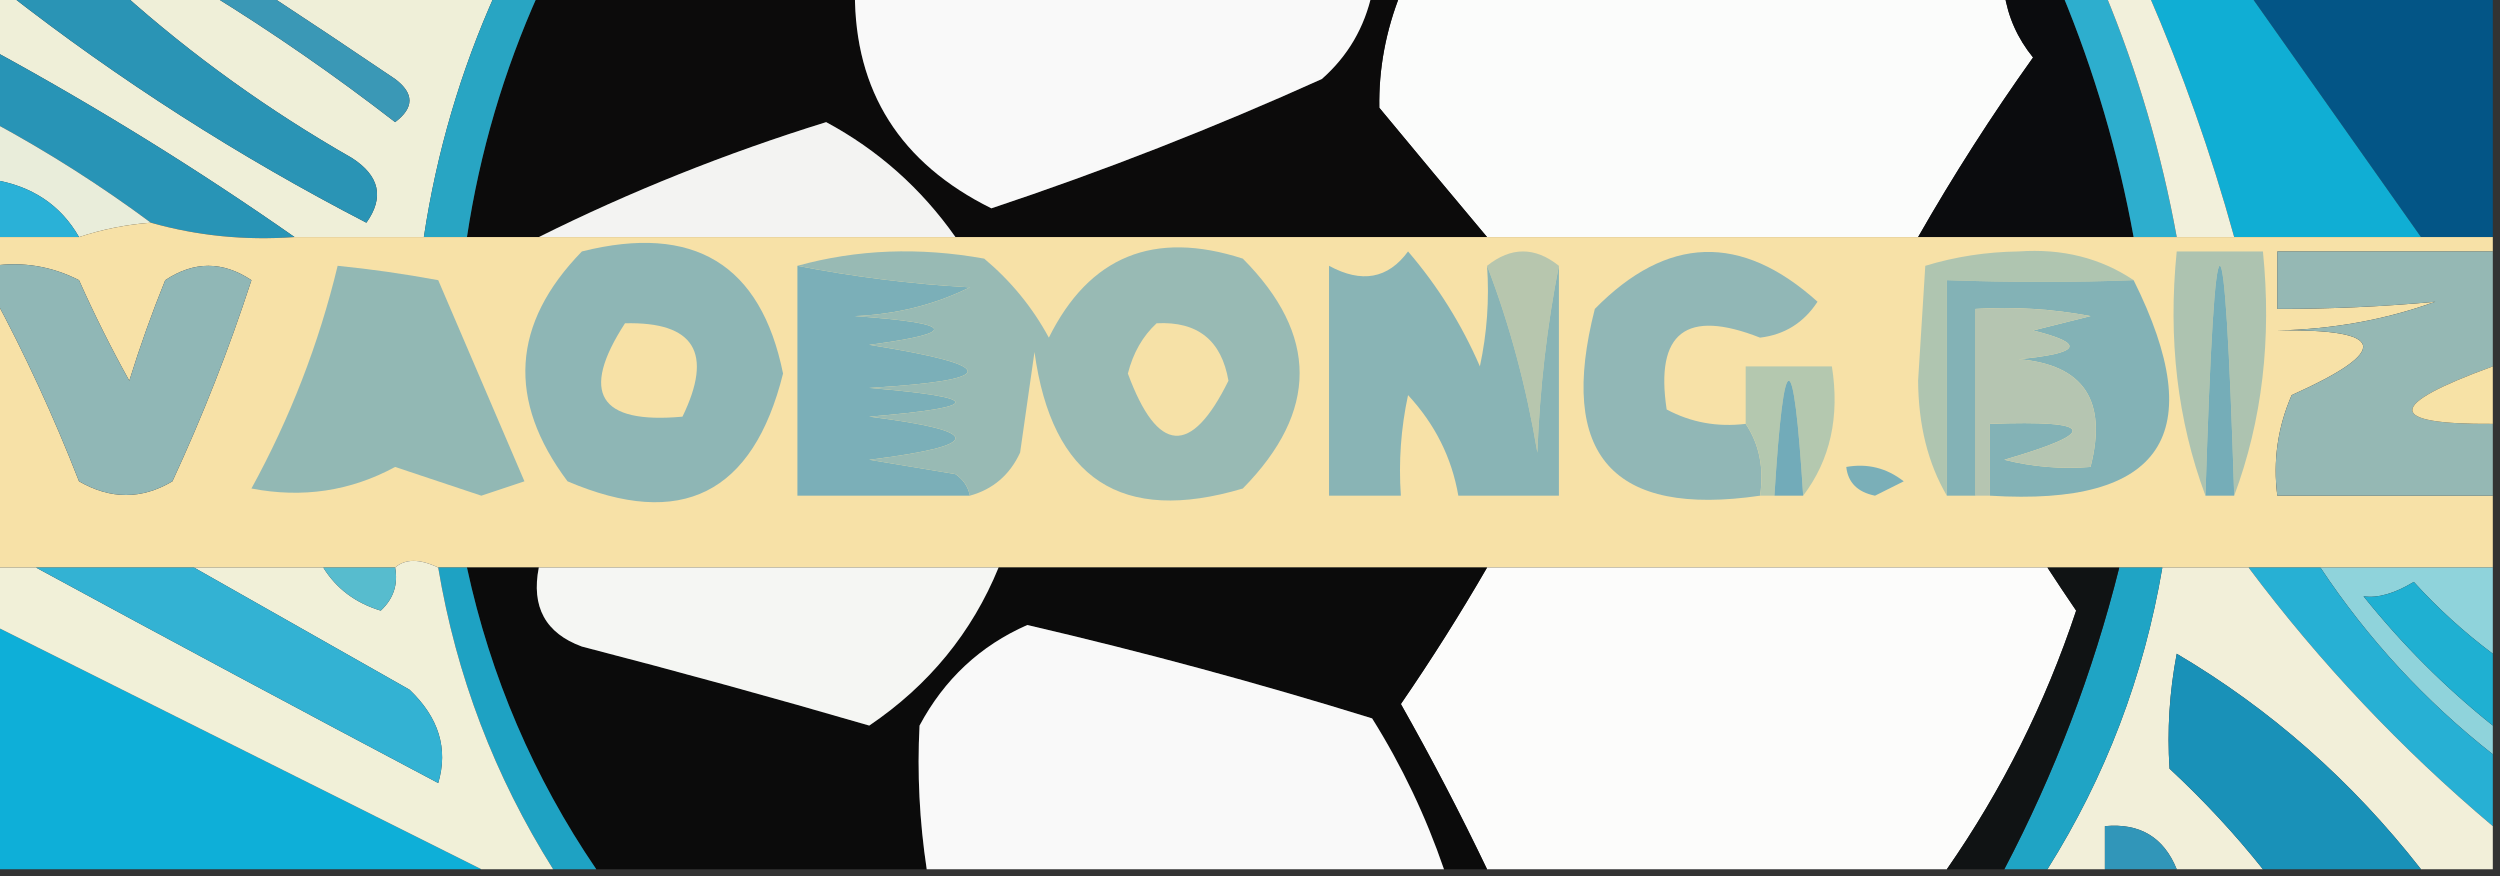
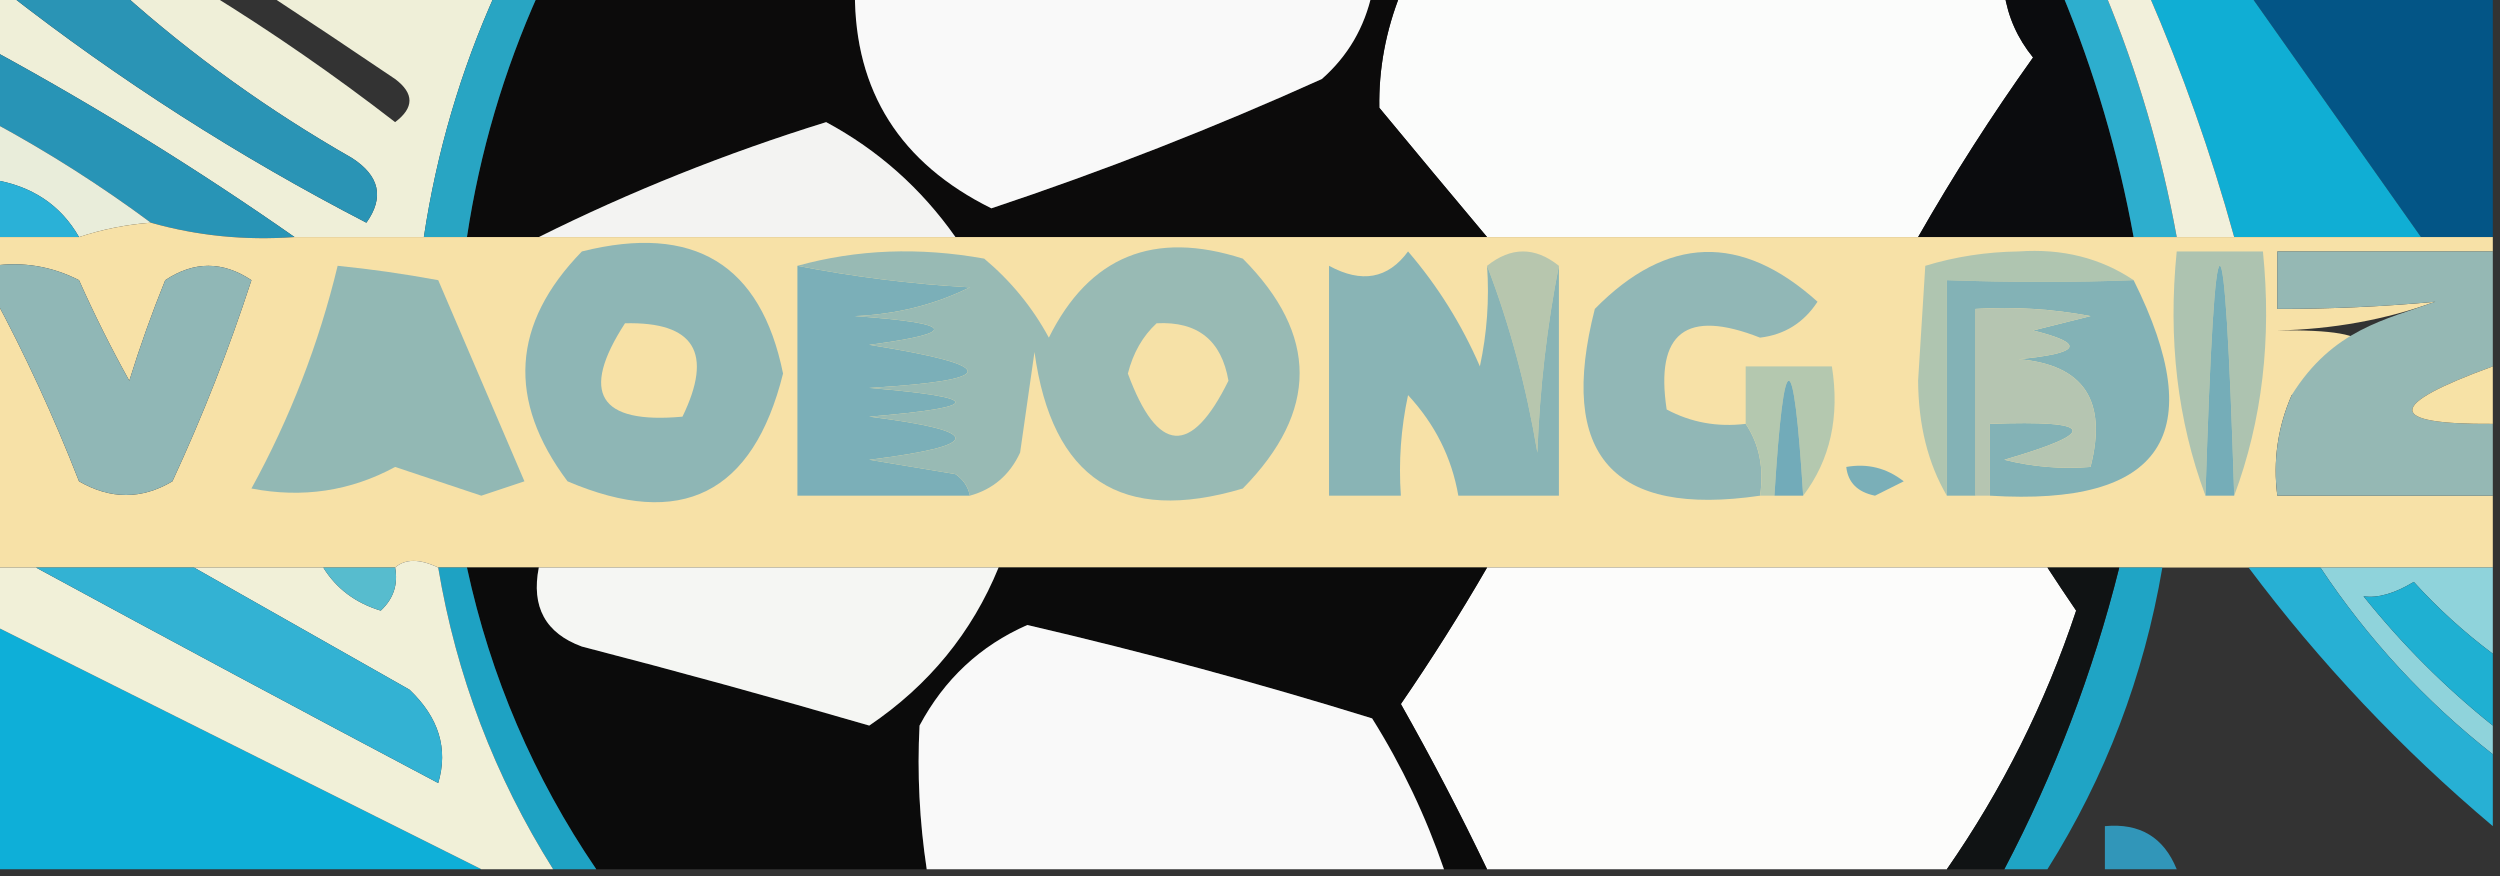
<svg xmlns="http://www.w3.org/2000/svg" version="1.1" width="174px" height="61px" style="shape-rendering:geometricPrecision; text-rendering:geometricPrecision; image-rendering:optimizeQuality; fill-rule:evenodd; clip-rule:evenodd">
  <rect width="100%" height="100%" fill="#333333" stroke="none" />
  <g>
    <path style="opacity:1" fill="#fbfcfb" d="M 97.5,-0.5 C 111.5,-0.5 125.5,-0.5 139.5,-0.5C 139.751,1.17 140.418,2.67 141.5,4C 138.61,8.05 135.943,12.217 133.5,16.5C 123.5,16.5 113.5,16.5 103.5,16.5C 101.008,13.531 98.508,10.531 96,7.5C 95.955,4.78 96.455,2.114 97.5,-0.5 Z" />
  </g>
  <g>
    <path style="opacity:1" fill="#035586" d="M 156.5,-0.5 C 162.167,-0.5 167.833,-0.5 173.5,-0.5C 173.5,5.167 173.5,10.833 173.5,16.5C 171.833,16.5 170.167,16.5 168.5,16.5C 164.5,10.833 160.5,5.167 156.5,-0.5 Z" />
  </g>
  <g>
    <path style="opacity:1" fill="#0c0b0b" d="M 37.5,-0.5 C 44.833,-0.5 52.167,-0.5 59.5,-0.5C 59.488,6.356 62.655,11.356 69,14.5C 76.825,11.892 84.491,8.892 92,5.5C 93.815,3.901 94.981,1.901 95.5,-0.5C 96.167,-0.5 96.833,-0.5 97.5,-0.5C 96.455,2.114 95.955,4.78 96,7.5C 98.508,10.531 101.008,13.531 103.5,16.5C 91.167,16.5 78.833,16.5 66.5,16.5C 64.113,13.111 61.113,10.444 57.5,8.5C 50.524,10.664 43.857,13.331 37.5,16.5C 35.833,16.5 34.167,16.5 32.5,16.5C 33.389,10.611 35.056,4.944 37.5,-0.5 Z" />
  </g>
  <g>
    <path style="opacity:1" fill="#f9f9f9" d="M 59.5,-0.5 C 71.5,-0.5 83.5,-0.5 95.5,-0.5C 94.981,1.901 93.815,3.901 92,5.5C 84.491,8.892 76.825,11.892 69,14.5C 62.655,11.356 59.488,6.356 59.5,-0.5 Z" />
  </g>
  <g>
    <path style="opacity:1" fill="#0b0c0e" d="M 139.5,-0.5 C 140.833,-0.5 142.167,-0.5 143.5,-0.5C 145.77,4.979 147.437,10.645 148.5,16.5C 143.5,16.5 138.5,16.5 133.5,16.5C 135.943,12.217 138.61,8.05 141.5,4C 140.418,2.67 139.751,1.17 139.5,-0.5 Z" />
  </g>
  <g>
    <path style="opacity:1" fill="#10aed4" d="M 149.5,-0.5 C 151.833,-0.5 154.167,-0.5 156.5,-0.5C 160.5,5.167 164.5,10.833 168.5,16.5C 164.167,16.5 159.833,16.5 155.5,16.5C 153.889,10.665 151.889,4.998 149.5,-0.5 Z" />
  </g>
  <g>
    <path style="opacity:1" fill="#efefd8" d="M -0.5,-0.5 C -0.167,-0.5 0.167,-0.5 0.5,-0.5C 8.26,5.557 16.593,10.891 25.5,15.5C 26.754,13.741 26.421,12.241 24.5,11C 18.706,7.691 13.373,3.858 8.5,-0.5C 10.5,-0.5 12.5,-0.5 14.5,-0.5C 18.941,2.231 23.275,5.231 27.5,8.5C 28.833,7.5 28.833,6.5 27.5,5.5C 24.459,3.441 21.459,1.441 18.5,-0.5C 23.833,-0.5 29.167,-0.5 34.5,-0.5C 32.062,4.912 30.396,10.579 29.5,16.5C 26.5,16.5 23.5,16.5 20.5,16.5C 13.787,11.805 6.787,7.472 -0.5,3.5C -0.5,2.167 -0.5,0.833 -0.5,-0.5 Z" />
  </g>
  <g>
    <path style="opacity:1" fill="#2a94b5" d="M 0.5,-0.5 C 3.167,-0.5 5.833,-0.5 8.5,-0.5C 13.373,3.858 18.706,7.691 24.5,11C 26.421,12.241 26.754,13.741 25.5,15.5C 16.593,10.891 8.26,5.557 0.5,-0.5 Z" />
  </g>
  <g>
-     <path style="opacity:1" fill="#3a98b6" d="M 14.5,-0.5 C 15.833,-0.5 17.167,-0.5 18.5,-0.5C 21.459,1.441 24.459,3.441 27.5,5.5C 28.833,6.5 28.833,7.5 27.5,8.5C 23.275,5.231 18.941,2.231 14.5,-0.5 Z" />
-   </g>
+     </g>
  <g>
    <path style="opacity:1" fill="#2daece" d="M 143.5,-0.5 C 144.5,-0.5 145.5,-0.5 146.5,-0.5C 148.77,4.979 150.437,10.645 151.5,16.5C 150.5,16.5 149.5,16.5 148.5,16.5C 147.437,10.645 145.77,4.979 143.5,-0.5 Z" />
  </g>
  <g>
    <path style="opacity:1" fill="#f2f0db" d="M 146.5,-0.5 C 147.5,-0.5 148.5,-0.5 149.5,-0.5C 151.889,4.998 153.889,10.665 155.5,16.5C 154.167,16.5 152.833,16.5 151.5,16.5C 150.437,10.645 148.77,4.979 146.5,-0.5 Z" />
  </g>
  <g>
    <path style="opacity:1" fill="#28a5c3" d="M 34.5,-0.5 C 35.5,-0.5 36.5,-0.5 37.5,-0.5C 35.056,4.944 33.389,10.611 32.5,16.5C 31.5,16.5 30.5,16.5 29.5,16.5C 30.396,10.579 32.062,4.912 34.5,-0.5 Z" />
  </g>
  <g>
    <path style="opacity:1" fill="#f3f3f2" d="M 66.5,16.5 C 56.833,16.5 47.167,16.5 37.5,16.5C 43.857,13.331 50.524,10.664 57.5,8.5C 61.113,10.444 64.113,13.111 66.5,16.5 Z" />
  </g>
  <g>
    <path style="opacity:1" fill="#2894b6" d="M -0.5,3.5 C 6.787,7.472 13.787,11.805 20.5,16.5C 17.061,16.747 13.728,16.414 10.5,15.5C 7.039,12.931 3.372,10.597 -0.5,8.5C -0.5,6.833 -0.5,5.167 -0.5,3.5 Z" />
  </g>
  <g>
    <path style="opacity:1" fill="#e9edda" d="M -0.5,8.5 C 3.372,10.597 7.039,12.931 10.5,15.5C 8.784,15.629 7.117,15.962 5.5,16.5C 4.225,14.27 2.225,12.937 -0.5,12.5C -0.5,11.167 -0.5,9.833 -0.5,8.5 Z" />
  </g>
  <g>
    <path style="opacity:1" fill="#2ab1d7" d="M -0.5,12.5 C 2.225,12.937 4.225,14.27 5.5,16.5C 3.5,16.5 1.5,16.5 -0.5,16.5C -0.5,15.167 -0.5,13.833 -0.5,12.5 Z" />
  </g>
  <g>
    <path style="opacity:1" fill="#f7e1a7" d="M 10.5,15.5 C 13.728,16.414 17.061,16.747 20.5,16.5C 23.5,16.5 26.5,16.5 29.5,16.5C 30.5,16.5 31.5,16.5 32.5,16.5C 34.167,16.5 35.833,16.5 37.5,16.5C 47.167,16.5 56.833,16.5 66.5,16.5C 78.833,16.5 91.167,16.5 103.5,16.5C 113.5,16.5 123.5,16.5 133.5,16.5C 138.5,16.5 143.5,16.5 148.5,16.5C 149.5,16.5 150.5,16.5 151.5,16.5C 152.833,16.5 154.167,16.5 155.5,16.5C 159.833,16.5 164.167,16.5 168.5,16.5C 170.167,16.5 171.833,16.5 173.5,16.5C 173.5,16.833 173.5,17.167 173.5,17.5C 168.5,17.5 163.5,17.5 158.5,17.5C 158.5,18.833 158.5,20.167 158.5,21.5C 162.254,21.504 165.921,21.337 169.5,21C 166.024,22.254 162.358,22.921 158.5,23C 166.12,22.88 166.453,24.38 159.5,27.5C 158.526,29.743 158.192,32.076 158.5,34.5C 163.5,34.5 168.5,34.5 173.5,34.5C 173.5,36.167 173.5,37.833 173.5,39.5C 169.5,39.5 165.5,39.5 161.5,39.5C 159.833,39.5 158.167,39.5 156.5,39.5C 154.5,39.5 152.5,39.5 150.5,39.5C 149.5,39.5 148.5,39.5 147.5,39.5C 145.833,39.5 144.167,39.5 142.5,39.5C 129.5,39.5 116.5,39.5 103.5,39.5C 92.167,39.5 80.833,39.5 69.5,39.5C 58.833,39.5 48.167,39.5 37.5,39.5C 35.833,39.5 34.167,39.5 32.5,39.5C 31.833,39.5 31.167,39.5 30.5,39.5C 29.202,38.884 28.202,38.884 27.5,39.5C 25.833,39.5 24.167,39.5 22.5,39.5C 19.5,39.5 16.5,39.5 13.5,39.5C 9.833,39.5 6.167,39.5 2.5,39.5C 1.5,39.5 0.5,39.5 -0.5,39.5C -0.5,33.167 -0.5,26.833 -0.5,20.5C 1.725,24.623 3.725,28.956 5.5,33.5C 7.695,34.769 9.861,34.769 12,33.5C 14.111,28.945 15.944,24.279 17.5,19.5C 15.5,18.167 13.5,18.167 11.5,19.5C 10.568,21.795 9.735,24.129 9,26.5C 7.744,24.246 6.577,21.912 5.5,19.5C 3.604,18.534 1.604,18.201 -0.5,18.5C -0.5,17.833 -0.5,17.167 -0.5,16.5C 1.5,16.5 3.5,16.5 5.5,16.5C 7.117,15.962 8.784,15.629 10.5,15.5 Z" />
  </g>
  <g>
    <path style="opacity:1" fill="#afc5b0" d="M 148.5,19.5 C 144.378,19.66 140.044,19.66 135.5,19.5C 135.5,24.5 135.5,29.5 135.5,34.5C 134.188,32.257 133.522,29.59 133.5,26.5C 133.667,23.833 133.833,21.167 134,18.5C 136.075,17.866 138.241,17.532 140.5,17.5C 143.527,17.287 146.193,17.953 148.5,19.5 Z" />
  </g>
  <g>
    <path style="opacity:1" fill="#b7c6ae" d="M 103.5,18.5 C 105.167,17.167 106.833,17.167 108.5,18.5C 107.675,22.647 107.175,26.98 107,31.5C 106.229,26.891 105.062,22.558 103.5,18.5 Z" />
  </g>
  <g>
    <path style="opacity:1" fill="#91b7b6" d="M 121.5,29.5 C 122.451,30.919 122.784,32.585 122.5,34.5C 112.235,35.999 108.402,31.666 111,21.5C 116.022,16.386 121.188,16.219 126.5,21C 125.541,22.464 124.208,23.297 122.5,23.5C 117.357,21.478 115.19,23.145 116,28.5C 117.699,29.406 119.533,29.739 121.5,29.5 Z" />
  </g>
  <g>
    <path style="opacity:1" fill="#92b8b4" d="M 23.5,18.5 C 25.754,18.723 28.088,19.056 30.5,19.5C 32.5,24.167 34.5,28.833 36.5,33.5C 35.5,33.833 34.5,34.167 33.5,34.5C 31.5,33.833 29.5,33.167 27.5,32.5C 24.389,34.184 21.056,34.684 17.5,34C 20.192,29.09 22.192,23.923 23.5,18.5 Z" />
  </g>
  <g>
    <path style="opacity:1" fill="#8eb6b5" d="M 40.5,17.5 C 48.289,15.55 52.956,18.383 54.5,26C 52.413,34.377 47.413,36.877 39.5,33.5C 35.276,27.856 35.609,22.523 40.5,17.5 Z" />
  </g>
  <g>
    <path style="opacity:1" fill="#7bafb8" d="M 55.5,18.5 C 59.416,19.267 63.416,19.767 67.5,20C 65.038,21.216 62.371,21.882 59.5,22C 66.503,22.497 66.837,23.163 60.5,24C 69.633,25.455 69.633,26.455 60.5,27C 68.5,27.667 68.5,28.333 60.5,29C 68.5,30 68.5,31 60.5,32C 62.5,32.333 64.5,32.667 66.5,33C 67.056,33.383 67.389,33.883 67.5,34.5C 63.5,34.5 59.5,34.5 55.5,34.5C 55.5,29.167 55.5,23.833 55.5,18.5 Z" />
  </g>
  <g>
    <path style="opacity:1" fill="#89b4b5" d="M 103.5,18.5 C 105.062,22.558 106.229,26.891 107,31.5C 107.175,26.98 107.675,22.647 108.5,18.5C 108.5,23.833 108.5,29.167 108.5,34.5C 106.167,34.5 103.833,34.5 101.5,34.5C 101.046,31.86 99.879,29.527 98,27.5C 97.503,29.81 97.337,32.143 97.5,34.5C 95.833,34.5 94.167,34.5 92.5,34.5C 92.5,29.167 92.5,23.833 92.5,18.5C 94.773,19.735 96.606,19.402 98,17.5C 100.062,19.901 101.729,22.567 103,25.5C 103.497,23.19 103.663,20.857 103.5,18.5 Z" />
  </g>
  <g>
-     <path style="opacity:1" fill="#95b8b4" d="M 173.5,17.5 C 173.5,20.167 173.5,22.833 173.5,25.5C 166.031,28.216 166.031,29.55 173.5,29.5C 173.5,31.167 173.5,32.833 173.5,34.5C 168.5,34.5 163.5,34.5 158.5,34.5C 158.192,32.076 158.526,29.743 159.5,27.5C 166.453,24.38 166.12,22.88 158.5,23C 162.358,22.921 166.024,22.254 169.5,21C 165.921,21.337 162.254,21.504 158.5,21.5C 158.5,20.167 158.5,18.833 158.5,17.5C 163.5,17.5 168.5,17.5 173.5,17.5 Z" />
+     <path style="opacity:1" fill="#95b8b4" d="M 173.5,17.5 C 173.5,20.167 173.5,22.833 173.5,25.5C 166.031,28.216 166.031,29.55 173.5,29.5C 173.5,31.167 173.5,32.833 173.5,34.5C 168.5,34.5 163.5,34.5 158.5,34.5C 158.192,32.076 158.526,29.743 159.5,27.5C 162.358,22.921 166.024,22.254 169.5,21C 165.921,21.337 162.254,21.504 158.5,21.5C 158.5,20.167 158.5,18.833 158.5,17.5C 163.5,17.5 168.5,17.5 173.5,17.5 Z" />
  </g>
  <g>
    <path style="opacity:1" fill="#98bab4" d="M 55.5,18.5 C 59.646,17.353 63.98,17.186 68.5,18C 70.359,19.558 71.859,21.391 73,23.5C 75.815,17.831 80.315,15.998 86.5,18C 91.772,23.303 91.772,28.637 86.5,34C 78.052,36.519 73.219,33.352 72,24.5C 71.667,26.833 71.333,29.167 71,31.5C 70.28,33.056 69.113,34.056 67.5,34.5C 67.389,33.883 67.056,33.383 66.5,33C 64.5,32.667 62.5,32.333 60.5,32C 68.5,31 68.5,30 60.5,29C 68.5,28.333 68.5,27.667 60.5,27C 69.633,26.455 69.633,25.455 60.5,24C 66.837,23.163 66.503,22.497 59.5,22C 62.371,21.882 65.038,21.216 67.5,20C 63.416,19.767 59.416,19.267 55.5,18.5 Z" />
  </g>
  <g>
    <path style="opacity:1" fill="#f7e1a6" d="M 43.5,22.5 C 48.328,22.385 49.661,24.552 47.5,29C 41.681,29.526 40.348,27.36 43.5,22.5 Z" />
  </g>
  <g>
    <path style="opacity:1" fill="#f6e1a7" d="M 80.5,22.5 C 83.352,22.352 85.019,23.686 85.5,26.5C 82.903,31.768 80.57,31.601 78.5,26C 78.862,24.566 79.528,23.399 80.5,22.5 Z" />
  </g>
  <g>
    <path style="opacity:1" fill="#b4c8af" d="M 125.5,34.5 C 124.833,23.833 124.167,23.833 123.5,34.5C 123.167,34.5 122.833,34.5 122.5,34.5C 122.784,32.585 122.451,30.919 121.5,29.5C 121.5,28.167 121.5,26.833 121.5,25.5C 123.5,25.5 125.5,25.5 127.5,25.5C 128.055,29.012 127.388,32.012 125.5,34.5 Z" />
  </g>
  <g>
    <path style="opacity:1" fill="#83b2b6" d="M 148.5,19.5 C 153.852,30.248 150.519,35.248 138.5,34.5C 138.5,32.833 138.5,31.167 138.5,29.5C 145.822,29.232 146.156,30.065 139.5,32C 141.473,32.495 143.473,32.662 145.5,32.5C 146.691,27.882 145.025,25.382 140.5,25C 144.852,24.581 145.185,23.915 141.5,23C 142.833,22.667 144.167,22.333 145.5,22C 142.854,21.503 140.187,21.336 137.5,21.5C 137.5,25.833 137.5,30.167 137.5,34.5C 136.833,34.5 136.167,34.5 135.5,34.5C 135.5,29.5 135.5,24.5 135.5,19.5C 140.044,19.66 144.378,19.66 148.5,19.5 Z" />
  </g>
  <g>
    <path style="opacity:1" fill="#b5c5b1" d="M 138.5,34.5 C 138.167,34.5 137.833,34.5 137.5,34.5C 137.5,30.167 137.5,25.833 137.5,21.5C 140.187,21.336 142.854,21.503 145.5,22C 144.167,22.333 142.833,22.667 141.5,23C 145.185,23.915 144.852,24.581 140.5,25C 145.025,25.382 146.691,27.882 145.5,32.5C 143.473,32.662 141.473,32.495 139.5,32C 146.156,30.065 145.822,29.232 138.5,29.5C 138.5,31.167 138.5,32.833 138.5,34.5 Z" />
  </g>
  <g>
    <path style="opacity:1" fill="#adc3b0" d="M 155.5,34.5 C 154.833,13.167 154.167,13.167 153.5,34.5C 151.55,29.265 150.883,23.598 151.5,17.5C 153.5,17.5 155.5,17.5 157.5,17.5C 158.117,23.598 157.45,29.265 155.5,34.5 Z" />
  </g>
  <g>
    <path style="opacity:1" fill="#75adb8" d="M 155.5,34.5 C 154.833,34.5 154.167,34.5 153.5,34.5C 154.167,13.167 154.833,13.167 155.5,34.5 Z" />
  </g>
  <g>
    <path style="opacity:1" fill="#f7e2a6" d="M 173.5,25.5 C 173.5,26.833 173.5,28.167 173.5,29.5C 166.031,29.55 166.031,28.216 173.5,25.5 Z" />
  </g>
  <g>
    <path style="opacity:1" fill="#72abb9" d="M 125.5,34.5 C 124.833,34.5 124.167,34.5 123.5,34.5C 124.167,23.833 124.833,23.833 125.5,34.5 Z" />
  </g>
  <g>
    <path style="opacity:1" fill="#90b7b6" d="M -0.5,18.5 C 1.604,18.201 3.604,18.534 5.5,19.5C 6.577,21.912 7.744,24.246 9,26.5C 9.735,24.129 10.568,21.795 11.5,19.5C 13.5,18.167 15.5,18.167 17.5,19.5C 15.944,24.279 14.111,28.945 12,33.5C 9.861,34.769 7.695,34.769 5.5,33.5C 3.725,28.956 1.725,24.623 -0.5,20.5C -0.5,19.833 -0.5,19.167 -0.5,18.5 Z" />
  </g>
  <g>
    <path style="opacity:1" fill="#7aafb8" d="M 128.5,32.5 C 129.978,32.238 131.311,32.571 132.5,33.5C 131.833,33.833 131.167,34.167 130.5,34.5C 129.287,34.253 128.62,33.586 128.5,32.5 Z" />
  </g>
  <g>
    <path style="opacity:1" fill="#fcfcfb" d="M 103.5,39.5 C 116.5,39.5 129.5,39.5 142.5,39.5C 143.141,40.482 143.807,41.482 144.5,42.5C 142.348,48.968 139.348,54.968 135.5,60.5C 124.833,60.5 114.167,60.5 103.5,60.5C 101.64,56.615 99.64,52.781 97.5,49C 99.636,45.89 101.636,42.723 103.5,39.5 Z" />
  </g>
  <g>
    <path style="opacity:1" fill="#0b0b0b" d="M 32.5,39.5 C 34.167,39.5 35.833,39.5 37.5,39.5C 36.965,42.239 37.965,44.072 40.5,45C 47.206,46.736 53.872,48.569 60.5,50.5C 64.652,47.69 67.652,44.024 69.5,39.5C 80.833,39.5 92.167,39.5 103.5,39.5C 101.636,42.723 99.636,45.89 97.5,49C 99.64,52.781 101.64,56.615 103.5,60.5C 102.5,60.5 101.5,60.5 100.5,60.5C 99.23,56.794 97.563,53.294 95.5,50C 87.591,47.548 79.591,45.382 71.5,43.5C 68.223,44.942 65.723,47.275 64,50.5C 63.828,53.825 63.995,57.159 64.5,60.5C 56.833,60.5 49.167,60.5 41.5,60.5C 37.143,54.102 34.143,47.102 32.5,39.5 Z" />
  </g>
  <g>
    <path style="opacity:1" fill="#f5f6f3" d="M 37.5,39.5 C 48.167,39.5 58.833,39.5 69.5,39.5C 67.652,44.024 64.652,47.69 60.5,50.5C 53.872,48.569 47.206,46.736 40.5,45C 37.965,44.072 36.965,42.239 37.5,39.5 Z" />
  </g>
  <g>
    <path style="opacity:1" fill="#8fd3db" d="M 161.5,39.5 C 165.5,39.5 169.5,39.5 173.5,39.5C 173.5,41.5 173.5,43.5 173.5,45.5C 171.516,44.017 169.683,42.35 168,40.5C 166.658,41.313 165.492,41.646 164.5,41.5C 167.188,44.854 170.188,47.854 173.5,50.5C 173.5,51.167 173.5,51.833 173.5,52.5C 168.792,48.793 164.792,44.46 161.5,39.5 Z" />
  </g>
  <g>
    <path style="opacity:1" fill="#27b0d4" d="M 156.5,39.5 C 158.167,39.5 159.833,39.5 161.5,39.5C 164.792,44.46 168.792,48.793 173.5,52.5C 173.5,54.167 173.5,55.833 173.5,57.5C 167.13,52.13 161.463,46.13 156.5,39.5 Z" />
  </g>
  <g>
    <path style="opacity:1" fill="#f9f9f9" d="M 100.5,60.5 C 88.5,60.5 76.5,60.5 64.5,60.5C 63.995,57.159 63.828,53.825 64,50.5C 65.723,47.275 68.223,44.942 71.5,43.5C 79.591,45.382 87.591,47.548 95.5,50C 97.563,53.294 99.23,56.794 100.5,60.5 Z" />
  </g>
  <g>
    <path style="opacity:1" fill="#1fb0d2" d="M 173.5,45.5 C 173.5,47.167 173.5,48.833 173.5,50.5C 170.188,47.854 167.188,44.854 164.5,41.5C 165.492,41.646 166.658,41.313 168,40.5C 169.683,42.35 171.516,44.017 173.5,45.5 Z" />
  </g>
  <g>
    <path style="opacity:1" fill="#0eafd8" d="M -0.5,43.5 C 10.899,49.199 22.232,54.866 33.5,60.5C 22.167,60.5 10.833,60.5 -0.5,60.5C -0.5,54.833 -0.5,49.167 -0.5,43.5 Z" />
  </g>
  <g>
    <path style="opacity:1" fill="#1ea2c3" d="M 30.5,39.5 C 31.167,39.5 31.833,39.5 32.5,39.5C 34.143,47.102 37.143,54.102 41.5,60.5C 40.5,60.5 39.5,60.5 38.5,60.5C 34.425,54.02 31.758,47.02 30.5,39.5 Z" />
  </g>
  <g>
-     <path style="opacity:1" fill="#f2efd9" d="M 150.5,39.5 C 152.5,39.5 154.5,39.5 156.5,39.5C 161.463,46.13 167.13,52.13 173.5,57.5C 173.5,58.5 173.5,59.5 173.5,60.5C 171.833,60.5 170.167,60.5 168.5,60.5C 163.698,54.355 158.031,49.355 151.5,45.5C 150.992,48.176 150.825,50.843 151,53.5C 153.372,55.703 155.539,58.036 157.5,60.5C 155.5,60.5 153.5,60.5 151.5,60.5C 150.599,58.273 148.933,57.273 146.5,57.5C 146.5,58.5 146.5,59.5 146.5,60.5C 145.167,60.5 143.833,60.5 142.5,60.5C 146.546,54.066 149.213,47.066 150.5,39.5 Z" />
-   </g>
+     </g>
  <g>
-     <path style="opacity:1" fill="#1991b8" d="M 168.5,60.5 C 164.833,60.5 161.167,60.5 157.5,60.5C 155.539,58.036 153.372,55.703 151,53.5C 150.825,50.843 150.992,48.176 151.5,45.5C 158.031,49.355 163.698,54.355 168.5,60.5 Z" />
-   </g>
+     </g>
  <g>
    <path style="opacity:1" fill="#f1f0d8" d="M 30.5,39.5 C 31.758,47.02 34.425,54.02 38.5,60.5C 36.833,60.5 35.167,60.5 33.5,60.5C 22.232,54.866 10.899,49.199 -0.5,43.5C -0.5,42.167 -0.5,40.833 -0.5,39.5C 0.5,39.5 1.5,39.5 2.5,39.5C 11.656,44.471 20.989,49.471 30.5,54.5C 31.208,52.108 30.541,49.941 28.5,48C 23.47,45.153 18.47,42.32 13.5,39.5C 16.5,39.5 19.5,39.5 22.5,39.5C 23.406,40.965 24.739,41.965 26.5,42.5C 27.386,41.675 27.719,40.675 27.5,39.5C 28.202,38.884 29.202,38.884 30.5,39.5 Z" />
  </g>
  <g>
    <path style="opacity:1" fill="#33b2d3" d="M 2.5,39.5 C 6.167,39.5 9.833,39.5 13.5,39.5C 18.47,42.32 23.47,45.153 28.5,48C 30.541,49.941 31.208,52.108 30.5,54.5C 20.989,49.471 11.656,44.471 2.5,39.5 Z" />
  </g>
  <g>
    <path style="opacity:1" fill="#57bcce" d="M 22.5,39.5 C 24.167,39.5 25.833,39.5 27.5,39.5C 27.719,40.675 27.386,41.675 26.5,42.5C 24.739,41.965 23.406,40.965 22.5,39.5 Z" />
  </g>
  <g>
    <path style="opacity:1" fill="#1fa4c5" d="M 147.5,39.5 C 148.5,39.5 149.5,39.5 150.5,39.5C 149.213,47.066 146.546,54.066 142.5,60.5C 141.5,60.5 140.5,60.5 139.5,60.5C 142.994,53.841 145.66,46.841 147.5,39.5 Z" />
  </g>
  <g>
    <path style="opacity:1" fill="#101314" d="M 142.5,39.5 C 144.167,39.5 145.833,39.5 147.5,39.5C 145.66,46.841 142.994,53.841 139.5,60.5C 138.167,60.5 136.833,60.5 135.5,60.5C 139.348,54.968 142.348,48.968 144.5,42.5C 143.807,41.482 143.141,40.482 142.5,39.5 Z" />
  </g>
  <g>
    <path style="opacity:1" fill="#3196b9" d="M 151.5,60.5 C 149.833,60.5 148.167,60.5 146.5,60.5C 146.5,59.5 146.5,58.5 146.5,57.5C 148.933,57.273 150.599,58.273 151.5,60.5 Z" />
  </g>
</svg>